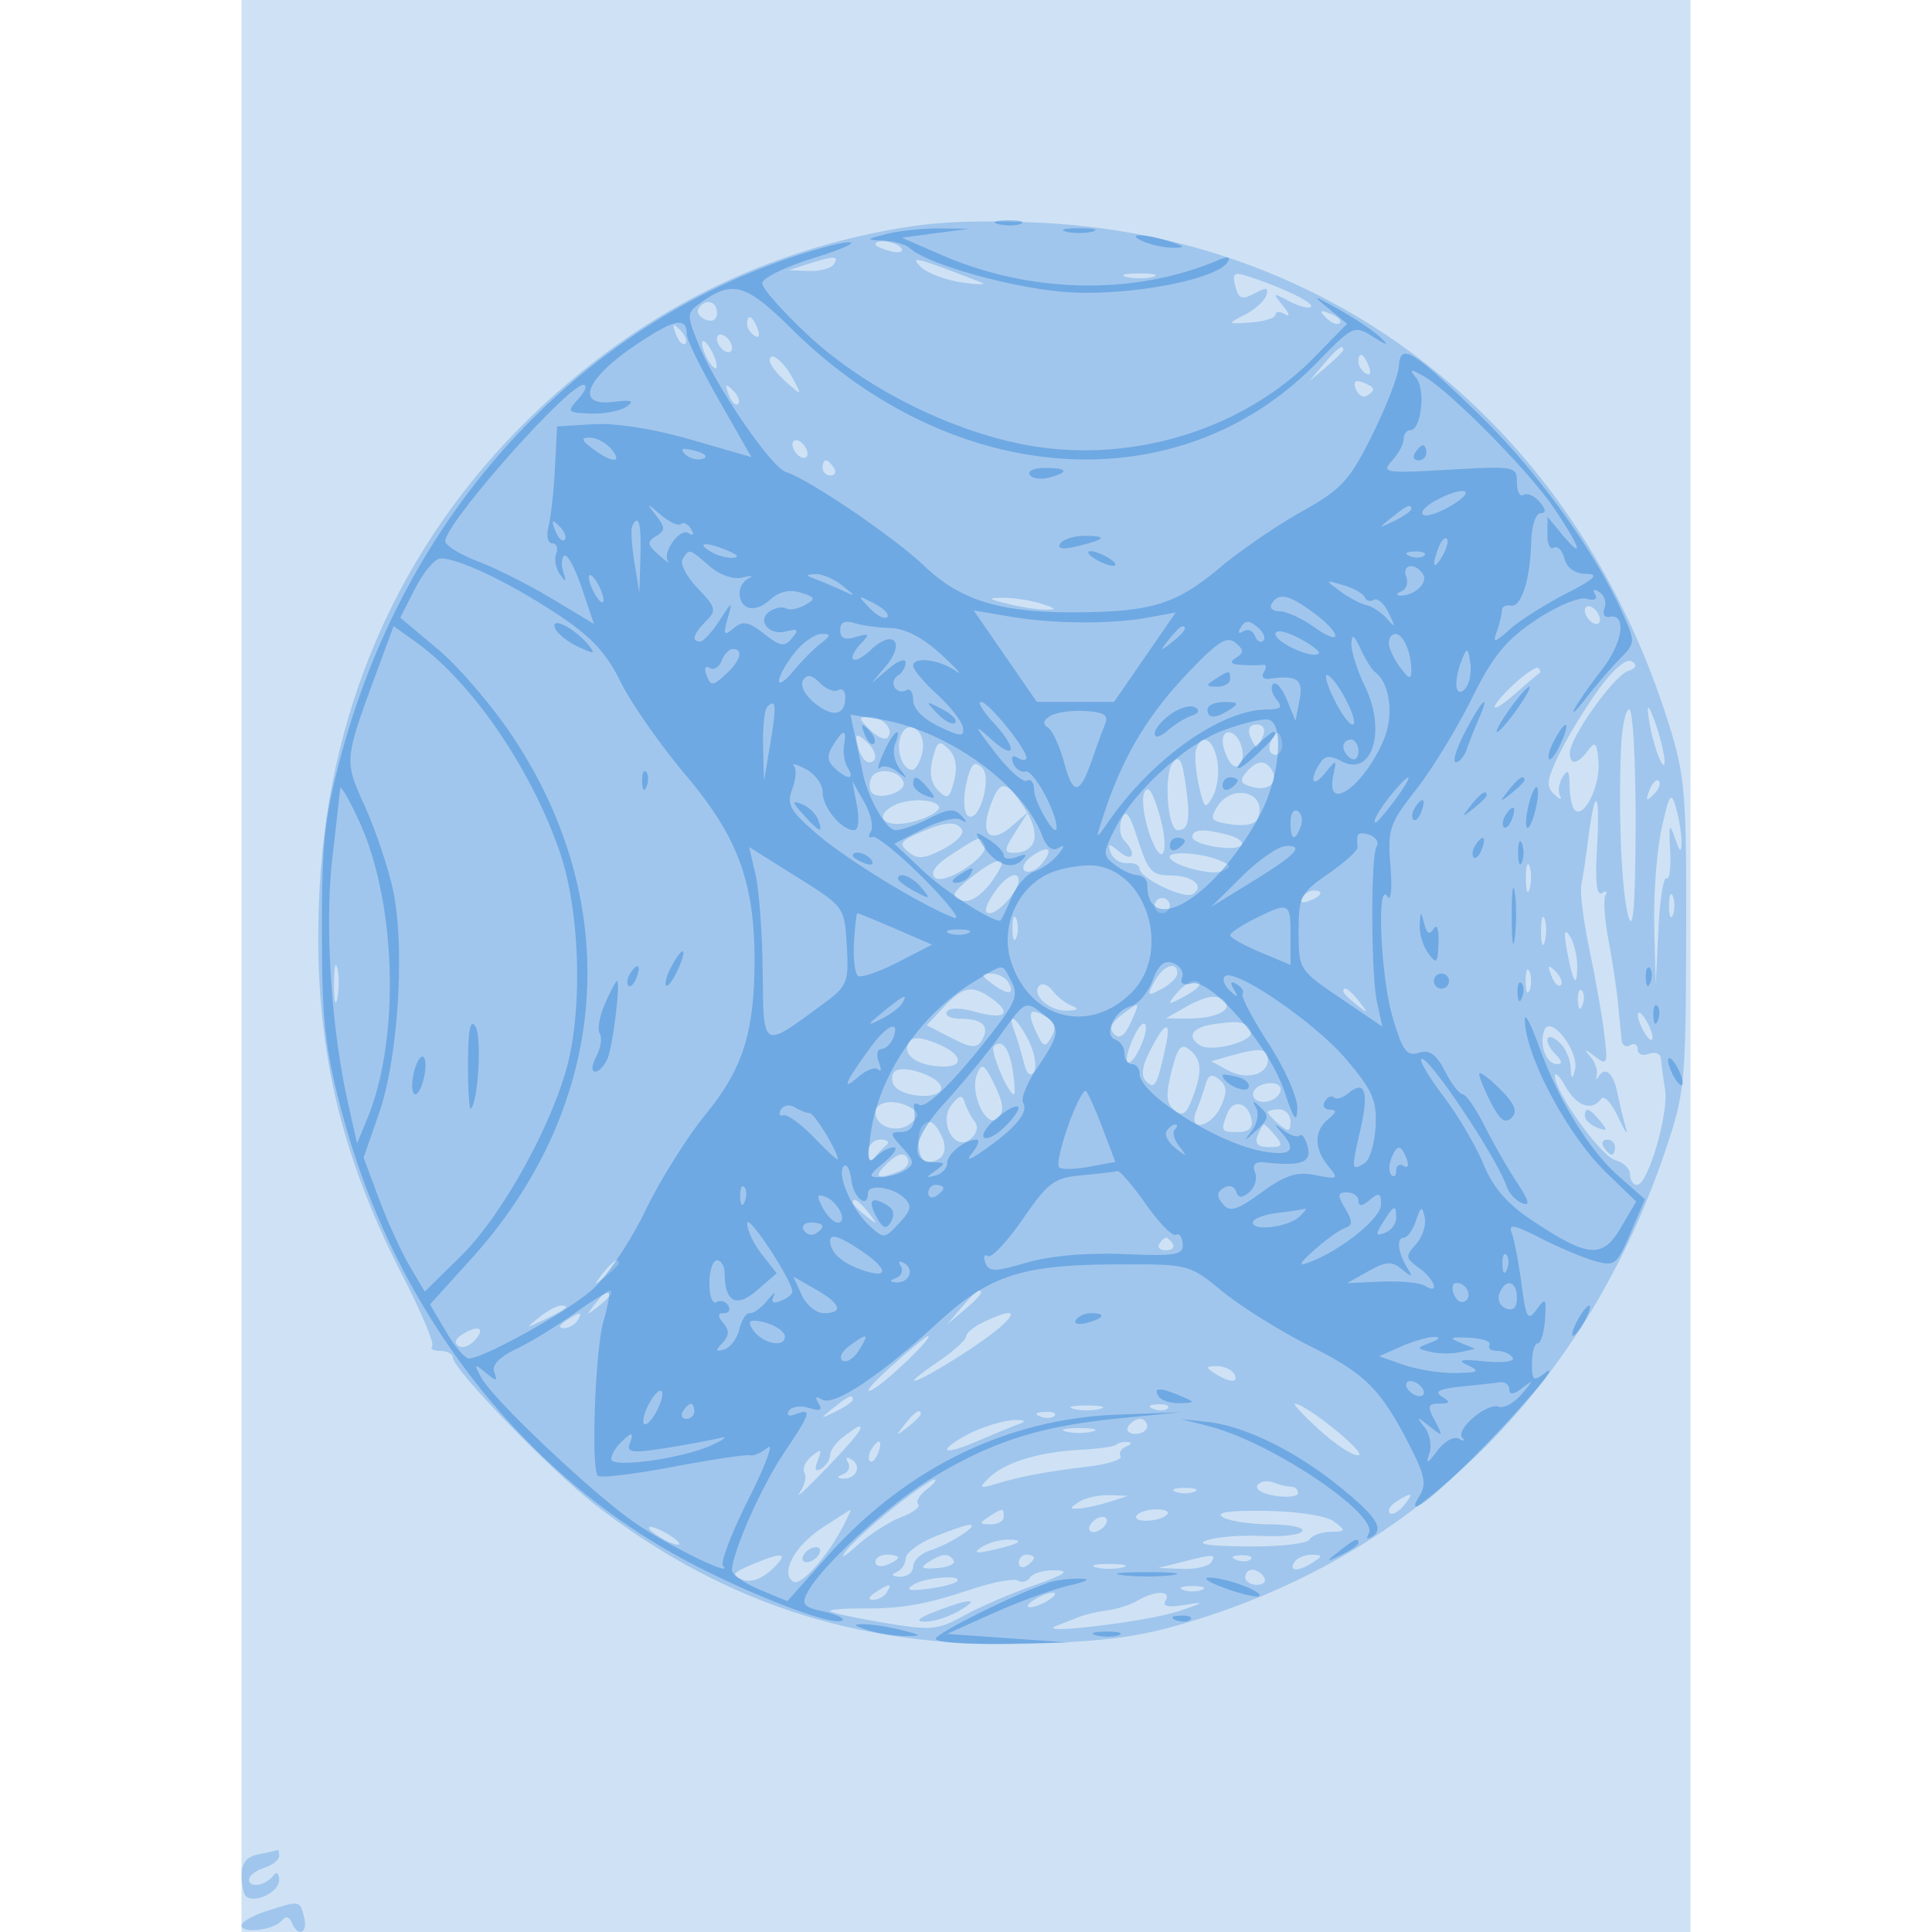
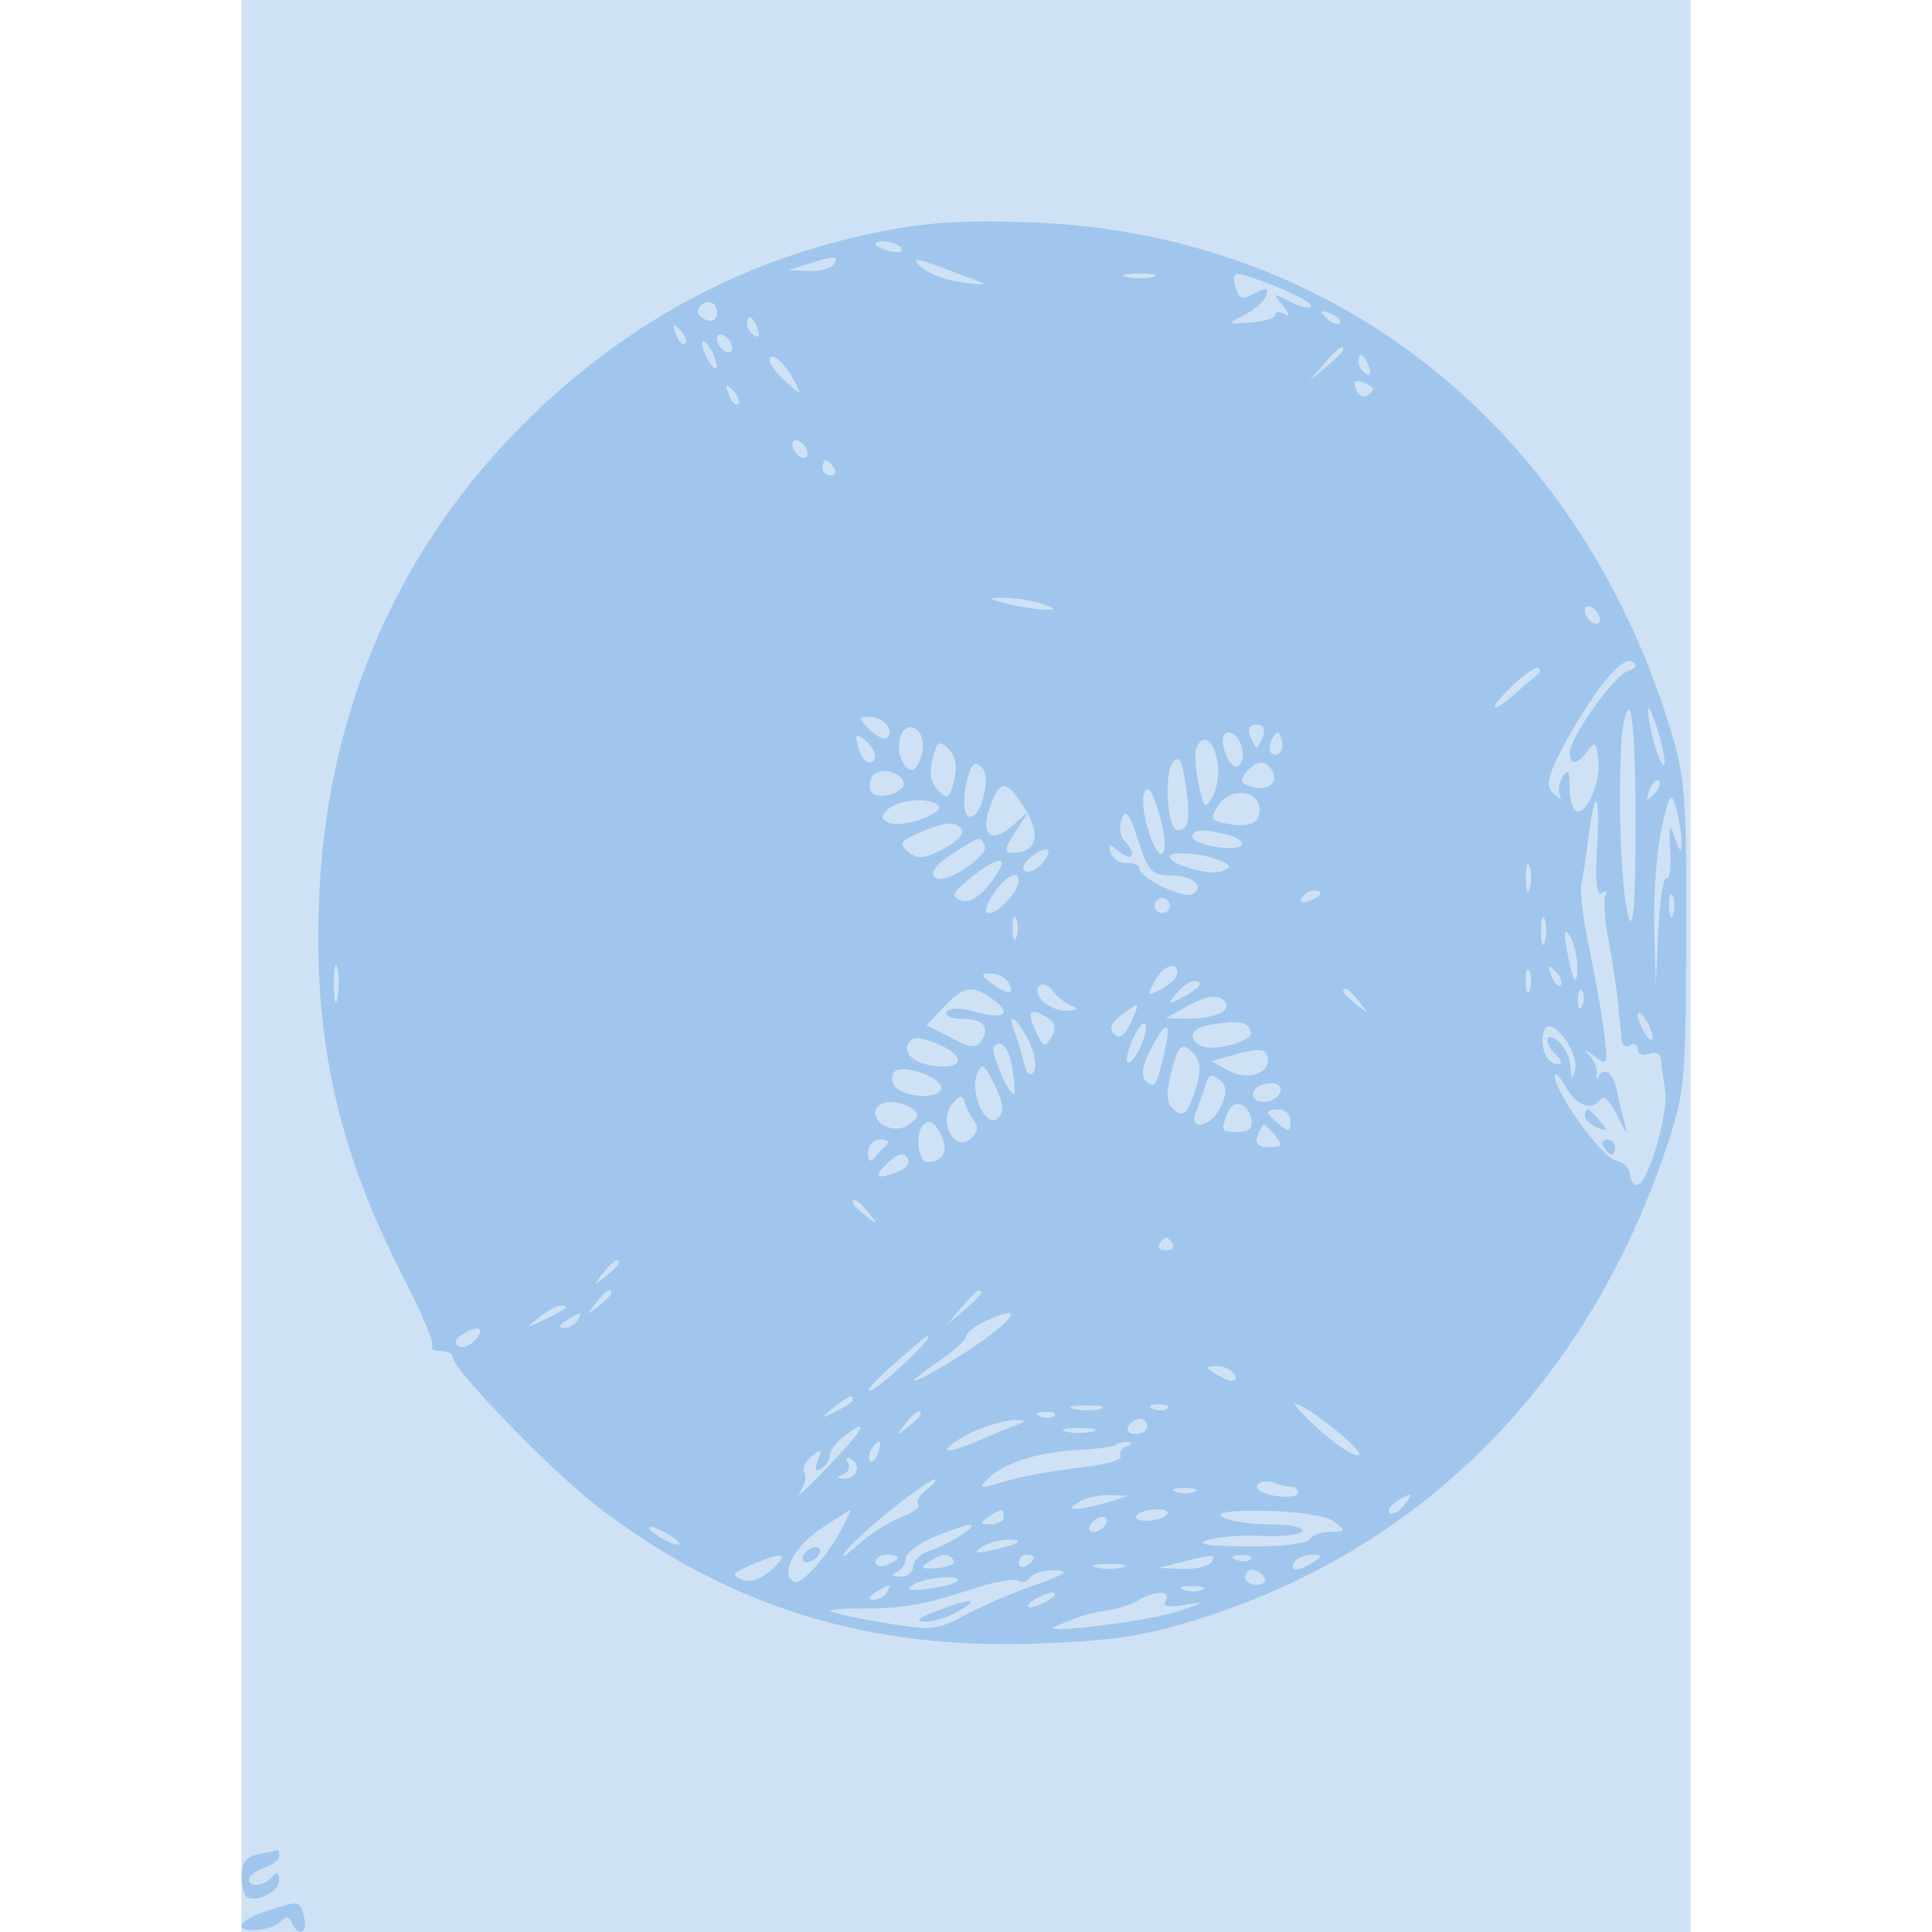
<svg xmlns="http://www.w3.org/2000/svg" width="256" height="256">
  <path fill="#1976D2" fill-opacity=".208" fill-rule="evenodd" d="M32 128v128h192V0H32v128" />
  <path fill="#1976D2" fill-opacity=".252" fill-rule="evenodd" d="M115.5 30.935c-16.479 3.484-30.74 10.919-43.418 22.634-18.143 16.766-28.408 38.897-29.737 64.11-1.014 19.233 2.234 34.358 11.055 51.475 2.452 4.759 4.191 8.922 3.863 9.25-.328.328.154.596 1.07.596.917 0 1.667.395 1.667.878 0 1.55 13.084 15.069 18.958 19.589 17.537 13.495 36.176 19.257 59.176 18.294 10.186-.426 14.04-1.063 21.866-3.61 28.916-9.415 50.327-31.176 60.659-61.651 2.591-7.641 2.715-8.919 2.772-28.5.054-18.787-.137-21.127-2.281-28-12.402-39.743-44.706-65.138-84.65-66.545-9.25-.326-14.063.013-21 1.48m.5 1.448c0 .211.901.619 2.001.907 1.101.288 1.75.115 1.441-.383-.538-.871-3.442-1.313-3.442-.524M107 35l-2.5.801 2.691.099c1.48.055 2.969-.35 3.309-.9.703-1.137.049-1.137-3.5 0m15 .356c.825.824 3.3 1.757 5.5 2.073 2.2.316 3.325.312 2.5-.008-8.64-3.355-9.519-3.582-8-2.065m27.25 1.333c.963.252 2.537.252 3.5 0 .963-.251.175-.457-1.75-.457s-2.713.206-1.75.457m14.443 1.246c.438 1.676.867 1.835 2.533.944 1.571-.841 1.909-.781 1.561.274-.245.741-1.534 1.898-2.866 2.571-2.369 1.197-2.351 1.219.827 1 1.786-.123 3.249-.588 3.25-1.033.001-.445.565-.471 1.252-.058.72.433.615-.035-.25-1.105-1.414-1.749-1.366-1.784.836-.611 1.284.685 2.57 1.01 2.858.723.496-.497-3.952-2.635-8.448-4.062-1.725-.547-1.99-.316-1.553 1.357m-71.128 2.96c-.305.493.119 1.153.941 1.469.907.348 1.494-.003 1.494-.895 0-1.618-1.563-1.986-2.435-.574m83.168 1.229c.679.684 1.486.991 1.793.683.308-.308-.247-.867-1.233-1.243-1.425-.542-1.54-.428-.56.56M99 42.941c0 .518.445 1.216.989 1.552.566.35.734-.051.393-.941C99.717 41.82 99 41.503 99 42.941m-9.436 1.352c.376.986.935 1.541 1.243 1.233.308-.307.001-1.114-.683-1.793-.988-.98-1.102-.865-.56.56m5.436.589c0 .55.45 1.278 1 1.618.55.34 1 .168 1-.382s-.45-1.278-1-1.618c-.55-.34-1-.168-1 .382m-1.969.618c0 .55.436 1.675.969 2.5.533.825.969 1.05.969.5S94.533 46.825 94 46c-.533-.825-.969-1.05-.969-.5m82.374 2.75L173.5 50.5l2.25-1.905c1.238-1.048 2.25-2.06 2.25-2.25 0-.8-.805-.209-2.595 1.905M102 47.786c0 .497.965 1.761 2.146 2.809 2.13 1.892 2.137 1.89.994-.289-1.275-2.431-3.14-3.928-3.14-2.52m78 .155c0 .518.445 1.216.989 1.552.566.35.734-.051.393-.941-.665-1.732-1.382-2.049-1.382-.611m-.344 3.604c.304.794.956 1.195 1.449.89 1.24-.766 1.126-1.132-.554-1.777-.967-.371-1.265-.076-.895.887m-83.092.748c.376.986.935 1.541 1.243 1.233.308-.307.001-1.114-.683-1.793-.988-.98-1.102-.865-.56.56M105 58.882c0 .55.45 1.278 1 1.618.55.34 1 .168 1-.382s-.45-1.278-1-1.618c-.55-.34-1-.168-1 .382M109 62c0 .55.477 1 1.059 1s.781-.45.441-1-.816-1-1.059-1-.441.45-.441 1m24.5 18c1.65.42 3.9.772 5 .782 1.567.015 1.459-.155-.5-.782-1.375-.44-3.625-.792-5-.782-2.246.017-2.195.096.5.782m76.5.882c0 .55.45 1.278 1 1.618.55.34 1 .168 1-.382s-.45-1.278-1-1.618c-.55-.34-1-.168-1 .382m1.927 10.33c-1.727 2.358-4.082 6.201-5.233 8.538-1.745 3.545-1.869 4.459-.747 5.5.741.688 1.085.779.766.202-.32-.576-.168-1.701.338-2.5.697-1.101.922-.828.934 1.131.008 1.421.312 2.881.675 3.244 1.209 1.209 3.383-3.177 3.142-6.337-.198-2.605-.424-2.859-1.38-1.553-1.377 1.883-2.424 2.019-2.418.313.007-1.998 5.78-10.148 7.655-10.806 1.159-.406 1.339-.827.558-1.31-.69-.427-2.402 1.001-4.29 3.578m-11.225-.636c-3.55 3.291-3.507 4.483.048 1.348 1.512-1.333 2.938-2.536 3.167-2.674.229-.138.207-.459-.048-.715-.256-.255-1.681.663-3.167 2.041M218.61 96c.341 1.925 1.024 4.175 1.519 5 1.064 1.776.041-3.408-1.283-6.5-.577-1.349-.654-.861-.236 1.5m-3.816 3.25c-.361 9.195.088 19.154 1.004 22.25.612 2.069.899-1.734.926-12.25.021-8.388-.358-15.25-.843-15.25-.484 0-.974 2.362-1.087 5.25m-99.532-2.56c.93.93 1.971 1.41 2.314 1.067.985-.984-.526-2.757-2.349-2.757-1.527 0-1.524.132.035 1.69m4.093.827c-.683 1.78.22 4.483 1.497 4.483.503 0 1.126-1.102 1.383-2.45.524-2.741-1.94-4.481-2.88-2.033m46.283-.017c.317.825.705 1.5.862 1.5.157 0 .545-.675.862-1.5.347-.905.005-1.5-.862-1.5s-1.209.595-.862 1.5m-51.943 1.443c.296 1.131.936 2.057 1.422 2.057 1.348 0 1.053-1.614-.538-2.935-1.167-.968-1.325-.81-.884.878m48.32-.693c.009.688.402 1.861.875 2.607 1.111 1.752 2.339-.096 1.506-2.267-.724-1.886-2.403-2.126-2.381-.34m6.568-.384c-.431.697-.513 1.537-.183 1.867.895.895 1.871-.421 1.387-1.871-.338-1.016-.574-1.016-1.204.004m-45.012 2.705c-.457 1.823-.209 3.22.741 4.17 1.238 1.238 1.52 1.063 2.117-1.312.457-1.823.209-3.22-.741-4.17-1.238-1.238-1.52-1.063-2.117 1.312m34.932-1.321c-.239.688-.086 2.825.34 4.75.712 3.214.864 3.336 1.873 1.489.604-1.105.863-3.243.575-4.75-.546-2.852-2.037-3.649-2.788-1.489m-3.114 1.842c-1.219 1.545-.673 8.908.661 8.908 1.46 0 1.712-1.39 1.073-5.908-.49-3.469-.86-4.109-1.734-3m-26.844.991c-.98 2.666-1.046 5.791-.128 6.104 1.468.501 2.992-5.178 1.728-6.442-.773-.773-1.227-.677-1.6.338m36.556.295c-.898 1.082-.71 1.491.877 1.906 2.173.568 3.527-.658 2.522-2.284-.855-1.383-2.047-1.25-3.399.378m-49.567.567c-.359.58-.4 1.463-.092 1.961.785 1.271 4.722.087 4.266-1.283-.506-1.522-3.366-1.986-4.174-.678m103.03 1.762c-.542 1.425-.428 1.54.56.56.684-.679.991-1.486.683-1.793-.308-.308-.867.247-1.243 1.233m-87.406 2.271c-1.313 3.766.175 4.918 3.06 2.37l2.092-1.848-1.77 2.75c-1.49 2.315-1.534 2.75-.277 2.75 3.064 0 3.719-2.4 1.579-5.78-2.524-3.987-3.364-4.031-4.684-.242m20.462-1.946c-.366.842-.06 3.284.682 5.426 1.757 5.074 2.829 2.425 1.198-2.958-.84-2.771-1.418-3.529-1.88-2.468m9.678 1.863c-1.051 1.683-.844 1.945 1.852 2.34 1.909.281 3.219-.034 3.531-.847 1.302-3.392-3.385-4.692-5.383-1.493m58.873 2.904c-.644 2.915-1.082 8.765-.972 13l.198 7.701.346-7.282c.19-4.004.672-7.08 1.07-6.834.398.246.618-1.427.49-3.718-.194-3.443-.084-3.732.632-1.666.699 2.019.866 2.115.866.5 0-1.1-.329-3.125-.73-4.5-.637-2.18-.88-1.823-1.9 2.799m-102.049-2.895c-2.646 1.676-.31 2.966 3.341 1.846 1.904-.584 3.227-1.442 2.94-1.906-.677-1.096-4.515-1.059-6.281.06m92.387 3.846c-.337 2.612-.774 5.543-.971 6.512-.196.97.283 4.795 1.066 8.5.783 3.706 1.668 8.727 1.967 11.158.509 4.139.429 4.333-1.264 3.048-1.359-1.032-1.517-1.044-.635-.048.644.728 1.056 1.831.914 2.452-.142.62-.069.79.161.378.87-1.555 2.022-.654 2.558 2 .305 1.512.818 3.65 1.14 4.75.321 1.1-.132.455-1.008-1.433-.876-1.889-1.895-2.999-2.265-2.467-1.178 1.695-3.29.979-4.718-1.6-.761-1.375-1.399-2.026-1.419-1.446-.069 2.075 6.092 10.667 8.01 11.168 1.075.281 1.955 1.134 1.955 1.895 0 .76.414 1.383.92 1.383 1.443 0 4.226-9.489 3.71-12.651-.256-1.567-.503-3.397-.548-4.068-.045-.67-.757-.959-1.582-.643-.825.317-1.5.051-1.5-.59s-.45-.888-1-.548c-.55.34-1.061.029-1.136-.691-.075-.72-.284-2.884-.464-4.809-.181-1.925-.756-5.743-1.279-8.484-.522-2.741-.694-5.398-.381-5.904.313-.507.099-.631-.475-.276-.699.432-.917-1.502-.661-5.845.448-7.571-.207-8.613-1.095-1.741m-61.879-2.229c-.382.998-.231 2.278.337 2.846 1.702 1.702 1.165 2.987-.63 1.505-1.426-1.177-1.588-1.159-1.142.128.286.825 1.259 1.438 2.163 1.361.903-.076 1.642.25 1.642.724 0 1.268 5.892 4.1 7.046 3.387 1.685-1.042-.027-2.472-2.959-2.472-2.447 0-2.981-.58-4.278-4.646-1.141-3.573-1.644-4.227-2.179-2.833m-26.943 1.886c-2.413 1.068-2.6 1.42-1.321 2.481 1.196.993 2.103.921 4.595-.368 1.707-.883 2.838-2.036 2.513-2.563-.757-1.223-2.271-1.106-5.787.45m36.313.48c0 1.094 5.918 2.055 6.533 1.06.244-.396-.563-.99-1.794-1.32-3.177-.851-4.739-.766-4.739.26m-31.812 2.268c-2.176 1.392-2.974 2.459-2.327 3.106 1.191 1.191 7.46-2.933 6.592-4.337-.717-1.161-.377-1.259-4.265 1.231m10.501.331c-.995.727-1.383 1.585-.862 1.907.52.322 1.511-.096 2.202-.928 1.69-2.036.897-2.616-1.34-.979m18.311.039c0 1.053 5.389 2.539 6.922 1.908 1.336-.548 1.272-.774-.422-1.47-2.284-.939-6.5-1.223-6.5-.438m-26.408 2.812c-2.341 1.873-2.603 2.445-1.344 2.928 1.451.557 3.438-.989 5.159-4.015 1.114-1.959-.63-1.461-3.815 1.087m73.603.163c.02 1.65.244 2.204.498 1.231.254-.973.237-2.323-.037-3-.274-.677-.481.119-.461 1.769m-70.603 2c-1.066 1.628-1.232 2.5-.475 2.5 1.181 0 3.793-2.882 3.851-4.25.068-1.606-1.817-.629-3.376 1.75m40.915.489c-.35.566.051.734.941.393 1.732-.665 2.049-1.382.611-1.382-.518 0-1.216.445-1.552.989M221.158 120c0 1.375.227 1.938.504 1.25.278-.687.278-1.812 0-2.5-.277-.687-.504-.125-.504 1.25M153 120c0 .55.45 1 1 1s1-.45 1-1-.45-1-1-1-1 .45-1 1m-18.842 3c0 1.375.227 1.938.504 1.25.278-.687.278-1.812 0-2.5-.277-.687-.504-.125-.504 1.25m70.037.5c.02 1.65.244 2.204.498 1.231.254-.973.237-2.323-.037-3-.274-.677-.481.119-.461 1.769m3.45 2.5c.791 4.313 1.36 5.126 1.34 1.917-.009-1.33-.458-3.092-.999-3.917-.692-1.055-.793-.462-.341 2m-163.393 4.5c.011 2.2.216 2.982.455 1.738.239-1.244.23-3.044-.02-4s-.446.062-.435 2.262m108.707-.424c-1.016 1.899-.934 1.981.965.965 1.142-.611 2.076-1.546 2.076-2.076 0-1.717-1.898-1.023-3.041 1.111m49.199-.076c0 1.375.227 1.938.504 1.25.278-.687.278-1.812 0-2.5-.277-.687-.504-.125-.504 1.25m3.406-.707c.376.986.935 1.541 1.243 1.233.308-.307.001-1.114-.683-1.793-.988-.98-1.102-.865-.56.56m-74.007 1.125c2.095 1.532 3.044 1.364 1.984-.351-.362-.587-1.393-1.067-2.291-1.067-1.365 0-1.315.232.307 1.418m6.174.184c-1.149 1.15 1.325 3.405 3.641 3.319 1.491-.055 1.679-.253.628-.662-.825-.321-1.962-1.211-2.527-1.977-.566-.767-1.349-1.073-1.742-.68m18.141 1.062c-1.244 1.508-1.162 1.552.878.465 2.327-1.24 2.9-2.129 1.372-2.129-.482 0-1.495.749-2.25 1.664m-30.799 1.758-2.275 2.422 3.234 1.672c2.593 1.341 3.392 1.416 4.035.376 1.149-1.86.191-2.892-2.685-2.892-1.375 0-2.242-.417-1.928-.926.349-.564 1.815-.571 3.743-.017 3.844 1.102 5.006.295 2.36-1.639-2.693-1.969-3.86-1.789-6.484 1.004M178 131.378c0 .207.787.995 1.75 1.75 1.586 1.243 1.621 1.208.378-.378-1.307-1.666-2.128-2.195-2.128-1.372m31.079 1.205c.048 1.165.285 1.402.604.605.289-.722.253-1.585-.079-1.917-.332-.332-.568.258-.525 1.312M157 133.5l-2.5 1.429 2.668.036c3.465.046 5.967-.937 5.267-2.07-.775-1.255-2.521-1.061-5.435.605m-8.446 1.036c-1.327 1.003-1.621 1.797-.923 2.495.698.698 1.39.219 2.175-1.504 1.333-2.927 1.32-2.937-1.252-.991m-11.35 2.013c1.015 2.227 1.28 2.338 2.095.881.647-1.156.514-1.934-.433-2.534-2.355-1.492-2.864-.986-1.662 1.653m79.827-2.049c0 .55.436 1.675.969 2.5.533.825.969 1.05.969.5s-.436-1.675-.969-2.5c-.533-.825-.969-1.05-.969-.5m-82.634 2.093c.336.876.894 2.719 1.24 4.095.407 1.624.887 2.082 1.368 1.305.407-.659.089-2.502-.706-4.095-1.522-3.051-2.947-4.029-1.902-1.305m15.778.923c-.688 1.508-1.044 2.948-.793 3.199.678.679 2.804-3.656 2.395-4.884-.194-.582-.915.176-1.602 1.685m10.575-1.792c-2.804.417-3.568 1.652-1.726 2.791 1.546.955 7.135-.537 6.716-1.794-.444-1.334-1.415-1.528-4.99-.997m43.888.777c-.728 1.898.236 4.499 1.669 4.499.731 0 .696-.397-.107-1.2-1.735-1.735-1.478-3.276.3-1.8.825.685 1.552 2.202 1.616 3.372.092 1.689.21 1.767.573.379.62-2.372-3.237-7.371-4.051-5.25m-52.197 2.614c-1.128 2.18-1.295 3.431-.559 4.167 1.123 1.123 1.437.565 2.554-4.532.795-3.63-.005-3.484-1.995.365m-32.005-1.011c-.935 1.512.79 2.939 3.85 3.186 3.595.29 3.495-1.529-.167-3.023-2.116-.863-3.22-.912-3.683-.163m11.243.55c-.532.532 1.917 6.346 2.673 6.346.166 0 .103-1.356-.14-3.012-.452-3.077-1.461-4.406-2.533-3.334m23.561 3.3c-.791 3.115-.713 4.239.357 5.126 1.083.899 1.583.577 2.386-1.536 1.364-3.587 1.281-5.08-.357-6.439-1.109-.921-1.569-.372-2.386 2.849m7.76-2.043-2.5.712 2.178 1.185c2.51 1.366 5.322.619 5.322-1.415 0-1.498-1.07-1.601-5-.482m-44.591 2.236c-.349.565-.237 1.425.249 1.911 1.365 1.365 5.573 1.578 6.027.306.542-1.518-5.409-3.62-6.276-2.217m11.062.167c-1.031 2.547 1.247 7.368 2.764 5.851.853-.853.741-1.961-.445-4.402-1.358-2.795-1.691-3.003-2.319-1.449m30.265 1.415c-.28.974-.833 2.558-1.23 3.521-1.148 2.79 1.994 2.143 3.277-.674.85-1.864.799-2.678-.217-3.521-1.001-.831-1.445-.667-1.83.674m7.514-.011c-1.718.616-1.578 2.282.191 2.282 1.656 0 2.967-1.649 1.825-2.296-.421-.239-1.328-.232-2.016.014m-41.106 2.608c-1.859 2.24.323 6.361 2.438 4.606.884-.734 1.102-1.63.565-2.315-.483-.614-1.068-1.729-1.299-2.477-.34-1.097-.668-1.061-1.704.186M116 147.393c0 1.949 2.968 2.878 4.674 1.463 1.148-.953 1.172-1.337.123-2.002-2.047-1.299-4.797-.99-4.797.539m46.623.147c-.901 2.348-.835 2.46 1.45 2.46 1.398 0 1.968-.543 1.75-1.667-.442-2.283-2.438-2.778-3.2-.793m5.377-.162c0 .207.675.937 1.5 1.622 1.229 1.02 1.5.951 1.5-.378 0-.892-.675-1.622-1.5-1.622s-1.5.17-1.5.378m42 .515c0 .491.739 1.176 1.641 1.523 1.373.527 1.435.38.378-.893-1.44-1.735-2.019-1.916-2.019-.63m-87.675 1.182c-1.089 1.089-.665 4.939.542 4.91 2.177-.053 2.905-1.608 1.758-3.751-.873-1.631-1.508-1.951-2.3-1.159m44.313 1.425c-.398 1.039.068 1.5 1.516 1.5 1.745 0 1.885-.248.846-1.5-.685-.825-1.367-1.5-1.515-1.5-.149 0-.53.675-.847 1.5m-51.623 2.25c.009.999.336 1.321.762.75.41-.55 1.154-1.338 1.651-1.75.498-.412.155-.75-.761-.75-.927 0-1.66.777-1.652 1.75M212.5 152c.34.55.816 1 1.059 1s.441-.45.441-1-.477-1-1.059-1-.781.45-.441 1m-94.925 2.146c-1.967 1.894-1.413 2.244 1.638 1.033.947-.375 1.394-1.174 1-1.783-.483-.749-1.333-.507-2.638.75M113 159.378c0 .207.787.995 1.75 1.75 1.586 1.243 1.621 1.208.378-.378-1.307-1.666-2.128-2.195-2.128-1.372m40.603 5.455c-.283.459.12.834.897.834s1.18-.375.897-.834c-.283-.458-.687-.833-.897-.833-.21 0-.614.375-.897.833m-73.731 3.917c-1.243 1.586-1.208 1.621.378.378.963-.755 1.75-1.543 1.75-1.75 0-.823-.821-.294-2.128 1.372m-1 4c-1.243 1.586-1.208 1.621.378.378.963-.755 1.75-1.543 1.75-1.75 0-.823-.821-.294-2.128 1.372m48.533.5-1.905 2.25 2.25-1.905c2.114-1.79 2.705-2.595 1.905-2.595-.19 0-1.202 1.012-2.25 2.25m-55.964 1.305c-1.83 1.467-1.798 1.487.559.365 3.061-1.458 3.628-1.92 2.358-1.92-.537 0-1.849.7-2.917 1.555M75 175c-.901.582-1.025.975-.309.985.655.008 1.469-.435 1.809-.985.767-1.242.421-1.242-1.5 0m55.25.22c-1.238.597-2.25 1.451-2.25 1.897 0 .446-1.679 1.952-3.732 3.347-5.599 3.805-3.114 3.053 3.146-.952 7.137-4.565 8.883-7.208 2.836-4.292m-69.107 1.67c-.824.523-.967 1.101-.363 1.474.546.338 1.549-.056 2.229-.875 1.35-1.626.291-1.965-1.866-.599M118 181.137c-2.475 2.228-3.6 3.597-2.5 3.043 1.853-.934 8.417-7.233 7.437-7.137-.24.023-2.462 1.865-4.937 4.094m43 .863c1.958 1.266 3.282 1.266 2.5 0-.34-.55-1.379-.993-2.309-.985-1.457.014-1.484.15-.191.985m-50.559 4.555c-1.864 1.494-1.852 1.512.309.465 1.237-.6 2.25-1.3 2.25-1.555 0-.765-.519-.544-2.559 1.09m31.809.134c.963.252 2.537.252 3.5 0 .963-.251.175-.457-1.75-.457s-2.713.206-1.75.457m10.563-.006c.721.289 1.584.253 1.916-.079.332-.332-.258-.568-1.312-.525-1.165.048-1.402.285-.604.604m22.157 2.909c2.187 1.976 4.473 3.427 5.08 3.225.995-.332-7.059-6.817-8.466-6.817-.325 0 1.2 1.617 3.386 3.592m-55.098-.842c-1.243 1.586-1.208 1.621.378.378.963-.755 1.75-1.543 1.75-1.75 0-.823-.821-.294-2.128 1.372m17.941-1.067c.721.289 1.584.253 1.916-.079.332-.332-.258-.568-1.312-.525-1.165.048-1.402.285-.604.604m-8.486 1.87c-1.746.765-3.448 1.834-3.784 2.377-.335.543 1.318.158 3.674-.854 2.355-1.013 4.958-2.084 5.783-2.38 1.034-.371.879-.537-.5-.535-1.1.001-3.428.628-5.173 1.392M149.5 189c-.34.55.084 1 .941 1s1.559-.45 1.559-1-.423-1-.941-1-1.219.45-1.559 1m-37.75 1.392c-.963.731-1.75 1.815-1.75 2.409 0 .595-.526 1.406-1.17 1.804-.805.498-.954.16-.477-1.082.584-1.521.455-1.608-.819-.551-.832.69-1.253 1.673-.937 2.185.316.512.026 1.698-.645 2.637-.67.938.866-.46 3.414-3.107 4.073-4.23 5.265-5.767 4.384-5.655-.138.017-1.037.629-2 1.36m29.5-.703c.963.252 2.537.252 3.5 0 .963-.251.175-.457-1.75-.457s-2.713.206-1.75.457m-25.791 2.378c-.363.586-.445 1.281-.183 1.543s.743-.218 1.069-1.067c.676-1.762.1-2.072-.886-.476m32.428-.621c-.246.246-2.458.551-4.917.677-5.368.277-9.929 1.702-11.97 3.74-1.333 1.332-1.221 1.415 1 .747 3.343-1.005 6.55-1.606 12.231-2.291 2.603-.313 4.512-.925 4.244-1.359-.268-.434.078-1.017.769-1.296.694-.28.772-.541.173-.585-.596-.043-1.285.122-1.53.367m-35.535 2.314c.363.588.095 1.297-.596 1.576-.899.362-.917.529-.065.585 1.721.114 2.548-1.656 1.171-2.506-.698-.432-.904-.292-.51.345m5.988 6.074c-2.662 2.109-5.498 4.696-6.302 5.75-.804 1.054-.129.707 1.5-.77 1.629-1.478 4.262-3.178 5.851-3.778 1.588-.601 2.608-1.372 2.265-1.715-.342-.343.158-1.216 1.112-1.94.953-.725 1.437-1.332 1.074-1.349-.363-.018-2.838 1.693-5.5 3.802m48.271-3.014c-.325.526.755 1.153 2.399 1.395 1.645.241 2.99.067 2.99-.388s-.413-.827-.918-.827c-.505 0-1.585-.256-2.399-.568-.814-.313-1.747-.138-2.072.388m-10.861.842c.688.278 1.813.278 2.5 0 .688-.277.125-.504-1.25-.504s-1.937.227-1.25.504M143 199c-1.333.862-1.333.96 0 .885.825-.046 2.625-.445 4-.885l2.5-.801-2.5-.084c-1.375-.046-3.175.352-4 .885m42.029-.039c-.809.512-1.211 1.191-.893 1.509.319.318 1.148-.108 1.844-.946 1.443-1.738 1.166-1.902-.951-.563m-76.144 3.527c-3.616 2.371-5.532 5.994-3.751 7.095.975.602 4.454-3.272 6.557-7.301.655-1.255 1.105-2.256 1-2.223-.105.032-1.818 1.125-3.806 2.429M131 201c-1.282.828-1.246.972.25.985.963.008 1.75-.435 1.75-.985 0-1.22-.113-1.22-2 0m19.605-.171c-.607.983 3.045.855 4.041-.142.378-.378-.261-.687-1.42-.687-1.16 0-2.339.373-2.621.829m11.403.197c.821.519 3.656.95 6.301.959 2.645.008 4.562.415 4.259.904-.302.489-2.662.776-5.245.637-2.583-.14-5.849.097-7.259.524-1.768.536-.175.805 5.127.864 4.23.047 7.969-.364 8.309-.914.34-.55 1.604-1.014 2.809-1.032 2.016-.029 2.054-.136.469-1.339-1.01-.767-4.727-1.357-8.992-1.427-4.903-.081-6.785.188-5.778.824M144.5 202c-.34.55-.168 1 .382 1s1.278-.45 1.618-1c.34-.55.168-1-.382-1s-1.278.45-1.618 1m-58.5.43c0 .275.9.981 2 1.57 1.1.589 2 .845 2 .57s-.9-.981-2-1.57c-1.1-.589-2-.845-2-.57m37.75 1.228c-2.062.856-3.75 2.145-3.75 2.866 0 .72-.562 1.536-1.25 1.814-.747.301-.545.536.5.583.963.043 1.75-.566 1.75-1.354 0-.788 1.013-1.748 2.25-2.134 2.584-.807 6.68-3.459 5.223-3.381-.535.028-2.66.751-4.723 1.606m6.25 1.388c-1.095.741-.691.834 1.5.344 3.677-.823 4.475-1.395 1.917-1.375-1.054.009-2.592.472-3.417 1.031m-23.5.954c-.34.55-.168 1 .382 1s1.278-.45 1.618-1c.34-.55.168-1-.382-1s-1.278.45-1.618 1m-6.966 1.355c-2.494 1.064-2.685 1.373-1.197 1.944 1.122.431 2.552-.049 3.905-1.31 2.432-2.265 1.583-2.464-2.708-.634m16.466-.386c0 .532.675.709 1.5.393.825-.317 1.5-.753 1.5-.969 0-.216-.675-.393-1.5-.393s-1.5.436-1.5.969m7 .036c-1.155.751-.883.929 1.178.773 1.473-.111 2.459-.557 2.191-.99-.638-1.032-1.535-.974-3.369.217m12 .054c0 .582.45.781 1 .441s1-.816 1-1.059-.45-.441-1-.441-1 .477-1 1.059m21.5-.059-3 .763 3.191.119c1.755.065 3.469-.332 3.809-.882.684-1.107.349-1.107-4 0m7.313-.317c.721.289 1.584.253 1.916-.079.332-.332-.258-.568-1.312-.525-1.165.048-1.402.285-.604.604m7.687.317c-.782 1.266.542 1.266 2.5 0 1.293-.835 1.266-.971-.191-.985-.93-.008-1.969.435-2.309.985m-26.25.689c.963.252 2.537.252 3.5 0 .963-.251.175-.457-1.75-.457s-2.713.206-1.75.457m-8.76 1.327c-.346.559-1.057.751-1.582.427-.524-.324-3.208.16-5.965 1.076-6.353 2.11-9.386 2.649-14.693 2.611-2.338-.017-4.25.131-4.25.329s3.134.889 6.964 1.535c6.436 1.085 7.251 1.016 10.75-.917 2.082-1.15 6.261-2.955 9.286-4.011 4.171-1.456 4.85-1.938 2.809-1.993-1.48-.04-2.974.384-3.319.943M165 209c0 .55.702 1 1.559 1s1.281-.45.941-1c-.34-.55-1.041-1-1.559-1s-.941.45-.941 1m-44 .991c-1.076.688-.551.842 1.857.544 1.847-.229 3.61-.668 3.917-.976.964-.963-4.197-.578-5.774.432M116 211c-.901.582-1.025.975-.309.985.655.008 1.469-.435 1.809-.985.767-1.242.421-1.242-1.5 0m40.75-.338c.688.278 1.813.278 2.5 0 .688-.277.125-.504-1.25-.504s-1.937.227-1.25.504M137 212c-.825.533-1.05.969-.5.969s1.675-.436 2.5-.969c.825-.533 1.05-.969.5-.969s-1.675.436-2.5.969m13.729.092c-.974.567-2.774 1.151-4 1.297-1.226.146-2.904.533-3.729.859-.825.327-2.175.857-3 1.179-3.226 1.26 11.882-.53 16.06-1.902 3.489-1.147 3.717-1.336 1.065-.885-2.331.396-3.163.231-2.691-.533.854-1.381-1.343-1.39-3.705-.015M124 213.5c-2.292.883-2.81 1.362-1.5 1.388 1.1.023 3.125-.602 4.5-1.388 3.117-1.782 1.627-1.782-3 0m-89.75 32.206c-1.543.297-2.25 1.144-2.25 2.697 0 1.245.251 2.515.558 2.822 1.094 1.094 4.442-.487 4.427-2.092-.009-.938-.328-1.207-.75-.633-.985 1.341-3.235 1.735-3.235.567 0-.513.9-1.218 2-1.567s2-1.054 2-1.567c0-.513-.112-.872-.25-.797-.138.075-1.263.331-2.5.57m1 7.541c-1.788.573-3.25 1.422-3.25 1.886 0 1.134 4.287.625 5.326-.633.535-.648 1.005-.56 1.333.25.831 2.046 2.198 1.417 1.631-.75-.581-2.222-.499-2.21-5.04-.753" />
-   <path fill="#1976D2" fill-opacity=".365" fill-rule="evenodd" d="M132.269 29.693c.973.254 2.323.237 3-.037.677-.274-.119-.481-1.769-.461-1.65.02-2.204.244-1.231.498M117.5 31c-2.843.723-2.866.77-.45.882 1.403.065 2.977.512 3.5.995 2.303 2.125 13.411 5.26 20.603 5.814 8.056.622 20.051-1.594 21.523-3.975.43-.697.001-.78-1.262-.245-11.097 4.699-24.797 4.454-36.572-.654L119.5 31.5l4.5-.6 4.5-.6-4-.031c-2.2-.018-5.35.311-7 .731m23.75-.311c.963.252 2.537.252 3.5 0 .963-.251.175-.457-1.75-.457s-2.713.206-1.75.457M151.5 32c1.1.473 2.9.846 4 .83 1.608-.024 1.51-.186-.5-.83-3.419-1.095-6.048-1.095-3.5 0m-47.987 2.56C75.291 44.599 53.766 68.669 45.326 99.63c-2.33 8.546-2.689 11.748-2.673 23.87.016 11.967.406 15.452 2.688 24C52.38 173.876 69.429 195.753 92 207.373c8.722 4.49 18.735 8.225 19.636 7.324.279-.279-.872-.81-2.558-1.18-2.633-.578-2.922-.94-2.051-2.568 1.901-3.552 10.833-11.719 16.66-15.234 7.8-4.705 14.139-6.723 24.313-7.742l8.5-.85-8.5.326c-14.625.562-27.983 7.098-38.396 18.788l-5.279 5.926-3.662-1.531c-2.015-.841-3.663-1.998-3.663-2.57 0-2.293 3.924-11.16 6.871-15.527 3.545-5.251 3.773-5.996 1.577-5.153-.923.354-1.294.178-.916-.434.35-.566 1.555-.738 2.677-.382 1.489.473 1.83.307 1.262-.613-.52-.842-.376-1.012.432-.513 1.541.953 7.562-3.013 15.112-9.953 7.096-6.525 11.235-7.895 24.009-7.948 9.503-.039 9.533-.031 14 3.619 2.462 2.012 7.711 5.279 11.665 7.26 7.344 3.68 9.345 5.715 13.3 13.526 1.857 3.669 2.038 4.782 1.038 6.384-3.114 4.986 8.325-5.595 15.997-14.798 1.362-1.633 1.689-2.365.726-1.627-1.563 1.198-1.75 1.062-1.75-1.281 0-1.442.338-2.623.75-2.624.412-.001.85-1.42.972-3.152.199-2.838.09-2.971-1.101-1.343-1.177 1.61-1.397 1.24-2.008-3.359-.377-2.843-.958-5.88-1.292-6.749-.488-1.272.247-1.146 3.758.645 2.4 1.225 5.641 2.593 7.201 3.04 2.667.765 2.952.545 4.762-3.678l1.925-4.492-3.413-2.996c-3.99-3.504-8.049-10.104-10.641-17.302-1.013-2.812-1.85-4.437-1.862-3.612-.065 4.644 5.603 15.362 10.767 20.358l3.987 3.858-2.044 3.465c-2.432 4.122-4.273 3.981-11.637-.892-3.399-2.249-5.266-4.399-6.581-7.581-1.011-2.442-3.377-6.457-5.258-8.922-1.882-2.466-3.209-4.695-2.95-4.955.756-.756 9.992 13.027 11.291 16.85.314.924 1.248 1.941 2.076 2.258 1.093.42.915-.315-.651-2.681-1.186-1.792-3.122-5.17-4.303-7.508-1.18-2.337-2.495-4.25-2.922-4.25-.426 0-1.485-1.373-2.352-3.051-1.178-2.278-2.058-2.898-3.472-2.45-1.585.504-2.148-.253-3.448-4.63-1.61-5.419-2.177-18.399-.703-16.076.46.726.634-1.03.396-4-.394-4.909-.149-5.646 3.387-10.158 2.097-2.675 5.403-8.075 7.347-12 2.823-5.697 4.533-7.803 8.484-10.448 2.773-1.856 5.738-3.106 6.743-2.843 1.096.287 1.539.056 1.139-.592-.399-.645-.177-.765.567-.305.672.415.983 1.379.69 2.142-.293.763-.012 1.28.623 1.149 2.371-.489 1.825 3.411-.984 7.023-1.599 2.056-3.241 4.414-3.649 5.239-.408.825.299.15 1.571-1.5s3.274-3.977 4.449-5.171c2.111-2.145 2.115-2.218.311-6.247-3.579-7.996-11.286-18.693-18.606-25.828-9.145-8.913-10.768-9.913-10.957-6.754-.076 1.266-1.666 5.373-3.533 9.126-3.021 6.075-4.05 7.192-9.362 10.169-3.282 1.839-8.113 5.146-10.735 7.349-5.794 4.867-9.001 5.892-18.742 5.988-10.281.102-15.662-1.505-20.49-6.117-4.025-3.846-15.281-11.493-18.35-12.467-1.979-.629-9.369-11.45-11.628-17.028-1.514-3.739-1.503-4.061.183-5.294 4.349-3.181 6.059-2.703 12.266 3.427 21.414 21.15 51.304 23.063 69.477 4.445 4.867-4.986 4.989-5.042 7.5-3.459 1.886 1.189 2.161 1.225 1.052.139-.825-.808-3.3-2.483-5.5-3.723-3.557-2.003-3.723-2.026-1.5-.205l2.5 2.048-4.372 4.464c-9.217 9.408-23.753 13.984-37.314 11.744-10.172-1.68-21.923-7.456-29.564-14.533-3.437-3.184-6.25-6.348-6.25-7.032 0-.684 3.037-2.181 6.75-3.326 3.713-1.146 5.85-2.096 4.75-2.112-1.1-.016-5.144 1.09-8.987 2.457M84.059 45.835c-6.51 4.412-7.867 8.038-2.776 7.416 2.435-.297 2.854-.142 1.722.638-.822.568-2.963.976-4.758.909-3.102-.117-3.181-.214-1.6-1.96.915-1.011 1.215-1.838.666-1.838C75.221 51 59 69.342 59 71.709c0 .56 1.959 1.767 4.353 2.682 2.394.914 6.825 3.151 9.848 4.971l5.495 3.309-1.598-4.739c-.879-2.606-1.916-4.543-2.304-4.303-.389.239-.459 1.208-.156 2.153.439 1.37.348 1.432-.451.309-.551-.775-.77-2.013-.487-2.75.282-.738.042-1.341-.536-1.341-.59 0-.8-.985-.481-2.25.313-1.237.696-4.725.851-7.75l.282-5.5 4.842-.292c2.921-.176 8.028.632 12.873 2.037l8.031 2.328-4.281-7.512C92.926 48.929 91 45.002 91 44.333c0-2.442-1.646-2.085-6.941 1.502m103.602 4.251c1.262 1.537.657 6.914-.778 6.914-.485 0-.883.527-.883 1.171s-.695 1.939-1.544 2.877c-1.446 1.599-.976 1.674 7.5 1.19 8.805-.502 9.044-.457 9.044 1.682 0 1.209.399 1.951.887 1.65.487-.301 1.442.122 2.122.941.858 1.034.893 1.489.113 1.489-.617 0-1.167 1.688-1.222 3.75-.135 5.088-1.332 8.803-2.739 8.5-.638-.137-1.161.163-1.161.668s-.297 1.743-.66 2.75c-.579 1.606-.364 1.569 1.75-.306 1.325-1.176 4.66-3.293 7.41-4.704 3.855-1.977 4.463-2.576 2.656-2.611-1.474-.03-2.536-.785-2.863-2.036-.286-1.094-.919-1.742-1.407-1.441-.487.302-.871-.491-.853-1.761l.034-2.309 1.966 2.361c3.034 3.641 2.329 1.53-1.228-3.681-3.402-4.982-13.975-15.631-17.305-17.428-1.673-.903-1.81-.848-.839.334M78.559 59.468c2.539 1.921 4.025 1.94 2.441.032-.685-.825-1.951-1.5-2.814-1.5-1.255 0-1.181.293.373 1.468m12.209.7c.582.582 1.647.86 2.369.62.749-.25.295-.703-1.057-1.057-1.663-.435-2.054-.305-1.312.437M187.5 60c-.34.55-.141 1 .441 1S189 60.55 189 60s-.198-1-.441-1-.719.45-1.059 1m-51.058 2.906c.308.498 1.46.671 2.559.383 2.752-.719 2.504-1.289-.56-1.289-1.407 0-2.307.408-1.999.906m53.673 3.487c-1.312.727-1.987 1.551-1.5 1.83.487.279 2.235-.329 3.885-1.352 3.387-2.1 1.297-2.519-2.385-.478M86.953 68.326c1.226 1.578 1.223 1.947-.017 2.714-1.219.753-1.173 1.122.302 2.436.956.851 1.534 1.258 1.285.904-.812-1.153 1.547-4.455 2.682-3.753.687.425.819.221.349-.539-.415-.672-1.01-.965-1.323-.652-.313.312-1.497-.22-2.633-1.184-1.98-1.681-2.006-1.678-.645.074m97.488.229c-1.864 1.494-1.852 1.512.309.465 1.238-.6 2.25-1.3 2.25-1.555 0-.765-.519-.544-2.559 1.09M73.564 70.293c.376.986.935 1.541 1.243 1.233.308-.307.001-1.114-.683-1.793-.988-.98-1.102-.865-.56.56m10.2-.543c-.194.412-.06 2.55.299 4.75l.653 4 .142-4.75c.132-4.419-.245-5.799-1.094-4m56.711 2.29c-.421.682.333.806 2.191.359 3.832-.92 4.194-1.399 1.06-1.399-1.435 0-2.897.468-3.251 1.04m50.149.499c-.965 2.514-.681 3.163.498 1.136.584-1.004.851-2.036.593-2.293-.257-.258-.749.263-1.091 1.157M94 73c.825.533 2.175.945 3 .914.989-.036.819-.347-.5-.914-2.749-1.181-4.328-1.181-2.5 0m-3.55 1.081c-.368.595.533 2.336 2.001 3.868 2.42 2.525 2.524 2.933 1.11 4.348C91.86 83.998 91.566 85 92.768 85c.423 0 1.572-1.237 2.554-2.75 1.747-2.692 1.77-2.697 1.087-.258-.598 2.138-.484 2.315.805 1.245 1.226-1.017 1.971-.88 4.034.744 2.147 1.688 2.708 1.777 3.699.583.948-1.142.802-1.311-.777-.898-2.327.608-3.989-1.542-2.096-2.712.732-.452 1.686-.602 2.12-.334.435.269 1.542.067 2.461-.447 1.477-.826 1.411-1.017-.564-1.644-1.494-.474-2.852-.15-4.1.979-1.973 1.785-3.991 1.288-3.991-.984 0-.746.563-1.616 1.25-1.931.688-.316.314-.347-.831-.07-1.245.302-3.014-.304-4.403-1.509-2.706-2.347-2.694-2.344-3.566-.933M145 74c.825.533 1.95.969 2.5.969s.325-.436-.5-.969c-.825-.533-1.95-.969-2.5-.969s-.325.436.5.969m41.813-.317c.721.289 1.584.253 1.916-.079.332-.332-.258-.568-1.312-.525-1.165.048-1.402.285-.604.604m-131.774 4.24-2.001 3.923 4.958 4.151c2.727 2.283 7.161 7.444 9.853 11.469 15.047 22.497 12.975 49.022-5.415 69.344l-5.459 6.033 2.111 3.578c1.161 1.969 2.53 3.579 3.041 3.579 1.943 0 12.935-6.116 16.295-9.066 1.93-1.694 5.092-6.373 7.028-10.396 1.935-4.024 5.538-9.795 8.006-12.825 4.958-6.086 6.481-10.819 6.52-20.253.042-10.475-2.185-16.539-9.072-24.7-3.369-3.993-7.271-9.573-8.669-12.399-1.966-3.974-3.926-6.046-8.639-9.139C67.321 77.105 60.787 74 58.398 74c-.746 0-2.258 1.765-3.359 3.923m131.298-1.488c.303.79.013 1.654-.643 1.921-.657.268-.744.515-.194.55 1.816.115 3.769-1.662 3.069-2.794-1.007-1.629-2.878-1.358-2.232.323M78.031 76.5c0 .55.436 1.675.969 2.5.533.825.969 1.05.969.5S79.533 77.825 79 77c-.533-.825-.969-1.05-.969-.5m29.969.214c.825.306 2.4.97 3.5 1.476 1.968.906 1.969.895.059-.635-1.068-.855-2.643-1.519-3.5-1.476-1.347.068-1.355.155-.059.635m69.596 1.642c1.152.848 2.725 1.677 3.496 1.843.77.165 1.99.976 2.71 1.801 1.098 1.258 1.13 1.133.203-.778-.608-1.253-1.494-2.038-1.97-1.744-.475.294-1.015.141-1.2-.34-.184-.48-1.46-1.2-2.835-1.598-2.462-.714-2.468-.701-.404.816m-62.37 2.218c.95.994 2.001 1.533 2.336 1.197.335-.335-.442-1.148-1.726-1.807-2.233-1.145-2.26-1.118-.61.61M168.5 80c-.34.55.127 1 1.037 1 .91 0 2.961.931 4.559 2.068 3.826 2.725 3.774.951-.056-1.88-3.259-2.409-4.606-2.699-5.54-1.188m-35.3 6.94 4.182 6.06h10.236l4.085-5.92 4.085-5.92-3.644.67c-4.913.903-12.622.845-18.385-.14l-4.741-.81 4.182 6.06m-59.66-3.713c.273.7 1.646 1.809 3.051 2.463 2.229 1.039 2.397 1 1.314-.304-1.832-2.208-4.992-3.771-4.365-2.159m37.793.273c0 1.083.608 1.346 2.084.902 1.696-.51 1.851-.383.833.686-2.292 2.406-1.287 3.295 1.145 1.011 3.008-2.827 4.645-.972 1.953 2.214L115.5 90.5l2.25-1.905c1.237-1.048 2.25-1.412 2.25-.809 0 .603-.457 1.379-1.016 1.724-.559.346-.753 1.054-.431 1.575a1.106 1.106 0 0 0 1.516.372c.512-.316.931.268.931 1.299 0 1.146 1.32 2.503 3.402 3.496 2.909 1.387 3.371 1.409 3.187.152-.119-.809-1.65-2.78-3.403-4.381-1.752-1.601-3.186-3.31-3.186-3.8 0-1.27 3.505-.84 5.667.697 1.008.717.15-.253-1.907-2.156-2.444-2.26-4.784-3.489-6.752-3.545-1.656-.047-3.836-.347-4.843-.667-1.23-.39-1.832-.079-1.832.948m53.102-.394c-.451.728-.322.942.325.542.588-.363 1.271-.095 1.518.596.246.691.746.983 1.109.649.364-.335.016-1.144-.774-1.799-1.111-.922-1.603-.92-2.178.012M50.211 88.237c-4.688 12.702-4.656 12.379-1.845 18.645 1.415 3.151 3.087 8.13 3.716 11.065 1.605 7.485.686 22.257-1.835 29.501l-2.071 5.949 2.05 5.478c1.127 3.013 2.952 7.007 4.054 8.874l2.003 3.397 4.857-4.784c5.22-5.141 11.696-16.685 13.947-24.862 2.152-7.815 1.751-20.814-.88-28.5-3.824-11.172-11.698-22.653-19.197-27.993l-2.856-2.034-1.943 5.264m104.661-3.487c-1.243 1.586-1.208 1.621.378.378 1.666-1.307 2.195-2.128 1.372-2.128-.207 0-.995.787-1.75 1.75M169 83.999c0 1.117 4.964 3.371 5.732 2.603.249-.25-.938-1.174-2.639-2.054-1.813-.937-3.093-1.165-3.093-.549m-63.57 2.321c-1.061 1.276-2.049 2.963-2.194 3.75-.146.786.671.305 1.814-1.07 1.144-1.375 2.811-3.062 3.706-3.75 1.384-1.064 1.402-1.25.115-1.25-.83 0-2.379 1.044-3.441 2.32m51.827 3.002c-5.173 5.47-8.42 10.894-10.824 18.081-1.335 3.991-1.326 4.033.348 1.606 5.846-8.473 14.987-14.974 21.091-14.999 1.871-.008 2.137-.294 1.259-1.352-.612-.738-.807-1.649-.432-2.024.375-.375 1.195.567 1.821 2.092l1.14 2.774.531-2.75c.532-2.75-.287-3.317-4.041-2.802-.745.103-1.048-.304-.676-.906.371-.6.304-1.027-.15-.948-.453.078-1.724.083-2.824.009-1.451-.097-1.644-.36-.703-.957 1.051-.666 1.031-1.044-.104-1.985-1.124-.934-2.394-.113-6.436 4.161m21.811-4.024c-.038.989.79 3.575 1.839 5.746 2.822 5.84.863 11.973-3.139 9.832-1.537-.823-2.228-.758-2.88.271-1.483 2.34-.961 3.325.686 1.294 1.535-1.892 1.562-1.885 1.094.309-1.093 5.118 4.083 1.451 6.684-4.737 1.384-3.29.822-7.527-1.192-8.993-.394-.286-1.235-1.645-1.87-3.02-.88-1.905-1.171-2.072-1.222-.702m4.964-.048c.017.688.692 2.124 1.5 3.191 1.212 1.602 1.468 1.66 1.468.332 0-2.338-1.075-4.773-2.107-4.773-.491 0-.879.563-.861 1.25m-88.418 2.313c-.33.86-1.048 1.287-1.595.948-.581-.358-.741.05-.384.98.554 1.444.791 1.434 2.489-.103C98.121 87.581 98.58 86 97.107 86c-.491 0-1.163.704-1.493 1.563m98.127-.231c-1.16 2.866-.951 5.278.344 3.983.596-.596.93-2.149.741-3.45-.303-2.082-.433-2.146-1.085-.533m-87.336 2.822c-.413.668.248 1.956 1.54 3.003 2.426 1.964 4.055 1.653 4.055-.775 0-.825-.414-1.244-.919-.932-.506.313-1.602-.114-2.437-.948-1.111-1.112-1.71-1.205-2.239-.348M161 90c-1.282.828-1.246.972.25.985.963.008 1.75-.435 1.75-.985 0-1.22-.113-1.22-2 0m15.668 2.43c.936 1.964 2.081 3.57 2.543 3.57 1.01 0-1.765-5.606-3.221-6.506-.563-.348-.258.973.678 2.936M200 94c-1.175 1.65-1.911 3-1.636 3 .275 0 1.461-1.35 2.636-3s1.911-3 1.636-3c-.275 0-1.461 1.35-2.636 3m-98.333-.333c-.367.366-.614 2.729-.549 5.25l.117 4.583.831-4.968c.85-5.084.772-6.037-.399-4.865m22.559.907c.95.994 2.001 1.533 2.336 1.197.335-.335-.442-1.148-1.726-1.807-2.233-1.145-2.26-1.118-.61.61m7.322 1.072c3.311 3.572 3.126 5.309-.243 2.278-2.354-2.118-2.28-1.887.588 1.831 1.805 2.34 3.693 4.001 4.195 3.691.502-.31.926.25.944 1.245.029 1.67 2.968 6.589 2.968 4.968 0-2.067-3.07-7.653-4.08-7.424-.644.146-1.397-.36-1.675-1.124-.309-.851-.067-1.119.625-.691.622.384 1.13.376 1.13-.017 0-1.191-5.037-7.403-6.003-7.403-.496 0 .202 1.191 1.551 2.646m23.615-1.048c-1.19.834-2.163 2.01-2.163 2.614 0 .635.738.455 1.75-.427.963-.838 2.403-1.725 3.201-1.971.893-.276 1.052-.694.413-1.089-.571-.353-2.011.04-3.201.873M160 94c0 1.253 1.061 1.253 3 0 1.213-.784 1.069-.972-.75-.985-1.238-.008-2.25.435-2.25.985m34.117 3c-1.147 2.2-1.695 4-1.218 4 .477 0 1.138-.787 1.468-1.75.33-.963 1.043-2.763 1.584-4 1.621-3.705.404-2.544-1.834 1.75m-54.974-2.118c-.919.588-1.008 1.083-.277 1.535.594.367 1.575 2.506 2.18 4.752 1.168 4.339 2.043 4.181 3.715-.669.569-1.65 1.318-3.695 1.665-4.544.484-1.187-.128-1.59-2.648-1.743-1.803-.109-3.889.192-4.635.669m-25.723 3.215c.402 1.872.82 3.853.929 4.403.639 3.231 3.099 7.5 4.322 7.5.786 0 2.808-.713 4.494-1.585 2.417-1.25 3.305-1.325 4.2-.353.854.927.833 1.062-.084.545-.67-.378-2.919.186-4.997 1.252l-3.779 1.938 3.734 3.522c2.949 2.781 8.958 6.681 10.293 6.681.124 0 .778-1.335 1.454-2.967.676-1.631 2.04-3.224 3.031-3.538.991-.315 2.406-1.316 3.143-2.226.954-1.177.979-1.436.088-.901-.809.487-1.581-.113-2.183-1.697-2.565-6.747-12.617-13.936-21.464-15.351l-3.912-.625.731 3.402m48.584-1.285c-5.051 1.896-11.814 8.096-14.327 13.133-1.567 3.141-1.562 3.421.078 4.667.96.728 2.308 1.339 2.995 1.356a1.312 1.312 0 0 1 1.265 1.282c.087 7.095 8.928 1.709 14.795-9.014 2.766-5.055 3.458-12.547 1.19-12.887-.825-.124-3.523.534-5.996 1.463m-47.44.481c.376.986.935 1.541 1.243 1.233.308-.307.001-1.114-.683-1.793-.988-.98-1.102-.865-.56.56m91.39.793c-.614 1.147-.928 2.274-.697 2.504.23.23.932-.708 1.559-2.086 1.378-3.024.707-3.35-.862-.418m-95.576.681c-.83 1.329-.777 2.071.217 3 1.71 1.597 2.745 1.587 1.739-.017-.431-.687-.655-2.037-.496-3 .365-2.222-.065-2.217-1.46.017m6.693.983c-.687 1.513-.913 2.416-.502 2.009.411-.408 1.463-.183 2.339.5 1.381 1.076 1.424 1.026.325-.382-.697-.893-.987-2.356-.643-3.25 1.044-2.723-.184-1.814-1.519 1.123m49.118-.711c-1.204 1.121-2.189 2.325-2.189 2.674 0 .35 1.125-.421 2.5-1.713 2.345-2.203 2.926-3 2.189-3-.172 0-1.297.918-2.5 2.039M178 98.941c0 .518.45 1.219 1 1.559.55.34 1-.084 1-.941S179.55 98 179 98s-1 .423-1 .941m-72.814 2.526c.378.406.284 1.798-.209 3.093-.772 2.031-.316 2.852 3.314 5.975 3.946 3.394 13.845 9.445 18.111 11.071 1.046.399-.754-1.937-4-5.191-3.246-3.253-6.309-5.733-6.807-5.51-.497.222-.59-.105-.205-.727.384-.622-.011-2.379-.878-3.904l-1.577-2.774.612 3.25c.362 1.922.2 3.25-.396 3.25-1.667 0-4.151-3.014-4.151-5.036 0-1.042-1.013-2.42-2.25-3.064-1.237-.644-1.941-.839-1.564-.433m-20.107 2.116c.048 1.165.285 1.402.604.605.289-.722.253-1.585-.079-1.917-.332-.332-.568.258-.525 1.312m35.921.31c0 .491.739 1.176 1.641 1.523 1.373.527 1.435.38.378-.893-1.44-1.735-2.019-1.916-2.019-.63m41 .166c0 .582.45.781 1 .441s1-.816 1-1.059-.45-.441-1-.441-1 .477-1 1.059m22.807.691c-1.762 2.052-3.083 4.25-2.554 4.25.204 0 1.369-1.35 2.589-3 2.41-3.26 2.388-4.071-.035-1.25m15.065 0c-1.243 1.586-1.208 1.621.378.378.963-.755 1.75-1.543 1.75-1.75 0-.823-.821-.294-2.128 1.372m-154.798-.25c-.049.55-.521 4.751-1.048 9.337-1.007 8.764-.141 22.307 2.058 32.163l1.227 5.5 1.364-3.291c4.355-10.507 3.875-28.524-1.048-39.311-1.355-2.969-2.503-4.948-2.553-4.398m157.497 2.071c-.367 1.466-.475 2.858-.24 3.094.236.235.73-.771 1.098-2.236.367-1.466.475-2.858.24-3.094-.236-.235-.73.771-1.098 2.236m-7.699.179c-1.243 1.586-1.208 1.621.378.378.963-.755 1.75-1.543 1.75-1.75 0-.823-.821-.294-2.128 1.372m-88.411 1.207c2.178 2.407 2.677 2.567 1.93.62-.3-.782-1.273-1.702-2.162-2.043-1.328-.509-1.287-.255.232 1.423m80.998-.89c-.363.586-.445 1.281-.183 1.543s.743-.218 1.069-1.067c.676-1.762.1-2.072-.886-.476M171 108.941c0 2.415.556 2.658 1.349.591.31-.807.133-1.734-.393-2.059-.526-.325-.956.336-.956 1.468m28.459-.874c-.363.586-.445 1.281-.183 1.543s.743-.218 1.069-1.067c.676-1.762.1-2.072-.886-.476m-69.253 3.891c1.594 2.553 3.823 3.415 5.211 2.016.781-.788.594-.906-.667-.426-.963.366-1.75.276-1.75-.2 0-.477-.91-1.435-2.023-2.13-1.872-1.169-1.929-1.114-.771.74m49.676-1.177a5.534 5.534 0 0 0 .002 1.477c.067.416-1.663 1.991-3.843 3.5-3.726 2.576-3.965 3.044-3.965 7.742 0 4.946.06 5.041 5.545 8.764l5.544 3.764-.687-3.128c-.823-3.749-.869-19.458-.06-20.767.314-.508-.102-1.181-.924-1.497-.822-.315-1.547-.25-1.612.145M155 112.059c0 .582.45.781 1 .441s1-.816 1-1.059-.45-.441-1-.441-1 .477-1 1.059m40.459.008c-.363.586-.445 1.281-.183 1.543s.743-.218 1.069-1.067c.676-1.762.1-2.072-.886-.476m5.699.933c0 1.375.227 1.938.504 1.25.278-.687.278-1.812 0-2.5-.277-.687-.504-.125-.504 1.25m-101.045 2.869c.466 1.997.894 7.789.95 12.872.115 10.409-.134 10.272 7.906 4.357 3.348-2.463 3.515-2.867 3.232-7.767-.3-5.168-.301-5.171-6.618-9.131l-6.319-3.962.849 3.631m64.387.325-4 3.962 5.304-3.261c5.949-3.658 7.167-4.95 4.505-4.779-.995.064-3.609 1.899-5.809 4.078m-51.5-2.801c0 .216.698.661 1.552.989.89.341 1.291.173.941-.393-.587-.951-2.493-1.406-2.493-.596m26.868 2.018c-4.751 1.536-7.492 7.167-5.875 12.067 2.514 7.618 10.379 9.604 15.953 4.03 5.088-5.088 2.361-15.452-4.407-16.745-1.266-.242-3.818.049-5.671.648M127 116c-.901.582-1.025.975-.309.985.655.008 1.469-.435 1.809-.985.767-1.242.421-1.242-1.5 0m-8 .465c0 .255 1.013 1.004 2.25 1.664 2.04 1.087 2.122 1.043.878-.465-1.278-1.549-3.128-2.258-3.128-1.199m81.31 5.035c.005 3.3.192 4.529.415 2.732.222-1.797.218-4.497-.01-6-.229-1.503-.411-.032-.405 3.268m-34.06.245c-1.787.89-3.245 1.874-3.24 2.186.006.313 1.806 1.323 4 2.245l3.99 1.675v-3.925c0-4.382-.17-4.46-4.75-2.181m-53.09 3.174c-.127 2.155.122 4.136.554 4.401.432.265 2.811-.56 5.286-1.833l4.5-2.314-4.833-2.087c-2.658-1.147-4.933-2.086-5.054-2.086-.122 0-.326 1.764-.453 3.919m74.956-2.36c-.064 1.132.447 2.825 1.134 3.762 1.101 1.5 1.263 1.334 1.361-1.393.064-1.783-.211-2.575-.649-1.866-.537.869-.901.674-1.245-.667-.444-1.734-.495-1.72-.601.164m-62.366 1.103c.688.278 1.813.278 2.5 0 .688-.277.125-.504-1.25-.504s-1.937.227-1.25.504m-36.796 4.424c-.614 1.147-.928 2.274-.697 2.504.23.23.932-.708 1.559-2.086 1.378-3.024.707-3.35-.862-.418m63.765 1.847c-.609 1.614-1.918 3.147-2.908 3.406-2.183.571-3.666 3.876-1.991 4.434.649.217 1.18 1.031 1.18 1.81 0 .78.45 1.417 1 1.417s1 .575 1 1.278c0 2.685 10.263 9.164 16.25 10.259 3.881.709 4.676-.098 2.5-2.539-1.047-1.174-.991-1.208.342-.208.876.656 1.831.954 2.123.662.292-.292.771.387 1.064 1.508.543 2.077-.845 2.583-5.669 2.069-1.317-.141-1.714.257-1.31 1.311.32.833-.023 2.015-.762 2.629-.997.827-1.448.8-1.75-.104-.23-.69-.945-.886-1.646-.453-.927.573-.955 1.108-.111 2.126.929 1.118 1.839.844 5.139-1.546 3.186-2.308 4.661-2.777 7.171-2.28 2.953.584 3.062.507 1.674-1.179-1.907-2.317-1.913-4.71-.015-6.251 1.123-.912 1.171-1.226.191-1.25-.72-.018-1.012-.512-.65-1.099.363-.586.91-.815 1.217-.508.307.307 1.173.047 1.924-.576 2.203-1.828 2.73-.179 1.568 4.901-1.215 5.31-1.197 5.453.559 4.368.688-.425 1.346-2.606 1.461-4.847.179-3.472-.398-4.789-3.906-8.922-4.143-4.88-14.855-12.191-16.075-10.971-.361.36-.057 1.21.674 1.889 1.068.99 1.173.956.529-.172-.553-.97-.424-1.171.42-.649.672.415 1.002.974.733 1.242-.268.268 1.277 3.218 3.434 6.555 2.193 3.393 3.879 7.211 3.825 8.662-.072 1.978-.481 1.433-1.717-2.288-1.984-5.977-9.705-14.976-12.272-14.305-1.129.295-1.591.008-1.283-.796.266-.692-.257-1.542-1.161-1.889-1.188-.456-1.95.183-2.752 2.306m-69.26-.866c-.363.586-.445 1.281-.183 1.543s.743-.218 1.069-1.067c.676-1.762.1-2.072-.886-.476m45.541 1.06c-7.083 4.289-12.6 12.443-13.632 20.148-.462 3.449-.327 3.995.733 2.975.714-.687 1.771-1.235 2.349-1.217.577.019-.012.919-1.311 2-2.083 1.736-2.142 1.965-.5 1.952 1.024-.009 2.518-.431 3.321-.939 1.25-.791 1.192-1.221-.405-2.985-1.659-1.833-1.682-2.061-.21-2.061 1.509 0 2.123-1.167 1.749-3.324-.079-.454.246-.584.723-.289.943.583 4.983-3.472 10.063-10.1 2.689-3.508 3.047-4.554 2.14-6.25-1.316-2.459-.796-2.468-5.02.09m89.079-.544c.048 1.165.285 1.402.604.605.289-.722.253-1.585-.079-1.917-.332-.332-.568.258-.525 1.312M190 130c0 .55.45 1 1 1s1-.45 1-1-.45-1-1-1-1 .45-1 1m-109.829 2.977c-.725 1.637-1.039 3.427-.698 3.979.341.551.133 1.912-.462 3.023-.606 1.133-.674 2.021-.153 2.021.51 0 1.252-.787 1.648-1.75.717-1.743 1.753-10.25 1.248-10.25-.146 0-.859 1.339-1.583 2.977m120.908-1.394c.048 1.165.285 1.402.604.605.289-.722.253-1.585-.079-1.917-.332-.332-.568.258-.525 1.312M117 134.089c-2.154 1.762-2.196 1.897-.306.973 1.207-.59 2.471-1.52 2.809-2.067.903-1.461.297-1.196-2.503 1.094m15.5 3.143c-1.65 2.302-4.92 6.284-7.268 8.849-4.311 4.712-4.864 7.902-1.375 7.934 1.434.014 1.453.15.143 1.076-1.333.943-1.333 1.016 0 .652.825-.225 1.5-.951 1.5-1.613 0-1.231 2.307-3.087 3.872-3.115.48-.008.255.755-.5 1.696-.972 1.212-.471 1.08 1.717-.453 4.014-2.813 5.731-4.931 4.981-6.145-.332-.537.529-2.644 1.913-4.684 2.984-4.397 3.081-5.281.767-7.037-2.418-1.835-2.388-1.85-5.75 2.84m86.579-2.649c.048 1.165.285 1.402.604.605.289-.722.253-1.585-.079-1.917-.332-.332-.568.258-.525 1.312m-157.064 6.334c-.008 3.529.163 6.229.38 6 .995-1.05 1.464-9.577.601-10.917-.677-1.052-.97.417-.981 4.917m53.359-2.167c-3.403 4.674-3.953 5.955-1.715 3.998 1.102-.964 2.328-1.428 2.725-1.031.397.397.425-.052.062-.997-.363-.946-.21-1.72.34-1.72s1.259-.675 1.576-1.5c.94-2.45-.834-1.708-2.988 1.25m-60.619 3.75c-.263 1.375-.143 2.5.267 2.5.41 0 .96-1.125 1.223-2.5.263-1.375.143-2.5-.267-2.5-.41 0-.96 1.125-1.223 2.5m166.276-2c0 .55.436 1.675.969 2.5.533.825.969 1.05.969.5s-.436-1.675-.969-2.5c-.533-.825-.969-1.05-.969-.5M162 142.471c0 1.015 2.92 2.467 3.4 1.691.318-.514-.317-1.169-1.411-1.455-1.094-.286-1.989-.392-1.989-.236m34-.149c0 .428.713 2.157 1.585 3.843 1.177 2.276 1.876 2.774 2.714 1.936.838-.838.43-1.827-1.585-3.842-1.493-1.492-2.714-2.364-2.714-1.937m-54.429 6.749c-.994 2.765-1.55 5.284-1.236 5.598.315.314 2.12.281 4.012-.074l3.44-.646-1.681-4.428c-.924-2.436-1.916-4.665-2.204-4.952-.288-.288-1.337 1.738-2.331 4.502m-38.076-2.063c-.354.573-.215.918.309.767.524-.151 2.357 1.183 4.074 2.966 1.717 1.782 3.122 3.071 3.122 2.864 0-1.065-3.078-6.107-3.736-6.12-.42-.009-1.295-.354-1.945-.767-.649-.413-1.47-.282-1.824.29m28.613 1.103c-1.315 1.066-2.09 2.24-1.722 2.608.368.369 1.645-.305 2.836-1.497 2.809-2.808 1.989-3.626-1.114-1.111m34.331-1.317c.403.711.157 2.061-.548 3-1.154 1.536-1.092 1.532.621-.037 1.589-1.456 1.679-1.95.548-3-1.09-1.012-1.211-1.005-.621.037m-11.869 3.093c-.301.487.235 1.5 1.191 2.25 1.536 1.204 1.594 1.177.498-.229-.683-.876-.946-1.888-.584-2.25.362-.362.385-.658.051-.658-.335 0-.855.399-1.156.887m29.775 3.656c-.326.849-.311 1.824.031 2.167.343.343.624.072.624-.602 0-.674.445-.951.989-.615.566.35.734-.051.393-.941-.752-1.959-1.288-1.962-2.037-.009m-72.531.964c-.991 1.009.979 5.652 3.326 7.838 1.967 1.832 2.051 1.827 3.989-.253 1.619-1.738 1.742-2.351.676-3.359-1.551-1.465-4.805-1.886-4.805-.622 0 2.126-1.897.642-2.184-1.707-.174-1.428-.625-2.281-1.002-1.897m31.567 1.219c-3.702.338-4.498.926-7.864 5.814-2.06 2.99-4.138 5.194-4.619 4.897-.482-.298-.629.101-.328.884.473 1.232 1.218 1.229 5.491-.024 3.071-.9 7.946-1.326 12.863-1.123 6.92.285 7.903.114 7.79-1.355-.071-.924-.479-1.464-.907-1.2-.428.265-2.221-1.567-3.985-4.069-1.764-2.503-3.458-4.471-3.765-4.375-.306.096-2.411.344-4.676.551m-45.302 2.857c.048 1.165.285 1.402.604.605.289-.722.253-1.585-.079-1.917-.332-.332-.568.258-.525 1.312m24.921-.524c0 .582.45.781 1 .441s1-.816 1-1.059-.45-.441-1-.441-1 .477-1 1.059m-13.988 1.964c.582 1.087 1.478 1.977 1.992 1.977 1.377 0 .078-2.755-1.604-3.4-1.16-.445-1.237-.164-.388 1.423m69.23.108c1.021 1.729 1.01 2.22-.059 2.605-.725.262-2.525 1.554-4 2.872-2.077 1.855-2.231 2.227-.683 1.644 4.191-1.576 9.476-5.823 9.488-7.624.01-1.552-.245-1.659-1.488-.628-1.036.86-1.5.898-1.5.122 0-.617-.679-1.122-1.508-1.122-1.267 0-1.307.342-.25 2.131m-62.17 1.004c.896 1.673 1.325 1.841 1.983.776.507-.821.366-1.659-.358-2.119-2.147-1.366-2.79-.834-1.625 1.343m53.178-.412c-1.787.222-3.25.795-3.25 1.272 0 1.218 4.834.571 6.239-.834.639-.639.958-1.089.711-1.001-.247.088-1.913.342-3.7.563m14.005 1.24c-1.025 1.642-.983 1.87.26 1.393.817-.313 1.485-1.197 1.485-1.963 0-1.855-.289-1.76-1.745.57m4.37-.213c-.418 1.238-1.14 2.25-1.604 2.25-1.02 0-.801 1.947.449 4 .777 1.275.671 1.303-.711.183-1.355-1.098-2.094-1.054-4.442.261l-2.817 1.577 4.541-.199c2.497-.109 5.085.138 5.75.549 2.023 1.25 1.348-.83-.764-2.351-1.798-1.296-1.834-1.575-.412-3.147.858-.948 1.383-2.545 1.166-3.549-.344-1.587-.494-1.532-1.156.426m-88.608.365c-.009.888.864 2.736 1.942 4.106l1.959 2.49-2.586 2.248c-2.746 2.388-4.283 1.601-4.317-2.209-.008-.963-.465-1.75-1.015-1.75-.55 0-1 1.377-1 3.059 0 1.682.419 2.8.931 2.484.512-.317 1.213-.118 1.559.441.345.559.096 1.016-.553 1.016-.867 0-.889.352-.083 1.324.804.969.77 1.672-.128 2.625-.977 1.037-.927 1.21.246.852.81-.247 1.71-1.455 2-2.684.291-1.229.906-2.179 1.369-2.109.463.069 1.509-.692 2.324-1.691.816-1 1.202-1.26.857-.578-.412.815-.095 1.035.926.643.854-.328 1.544-.885 1.535-1.239-.041-1.539-5.951-10.482-5.966-9.028m7.493.901c.346.559 1.047.758 1.559.441 1.387-.857 1.129-1.457-.628-1.457-.857 0-1.276.457-.931 1.016m3.49 1.408c0 1.622 1.746 3.1 4.75 4.021 3.332 1.022 2.653-.634-1.292-3.149-2.443-1.557-3.458-1.813-3.458-.872m89.079 3.159c.048 1.165.285 1.402.604.605.289-.722.253-1.585-.079-1.917-.332-.332-.568.258-.525 1.312m-79.727.177c.363.588.095 1.297-.596 1.576-.899.362-.917.529-.065.585 1.721.114 2.548-1.656 1.171-2.506-.698-.432-.904-.292-.51.345m-13.134 3.82c.607 1.331 1.931 2.42 2.943 2.42 2.684 0 2.242-1.264-1.11-3.17l-2.936-1.671 1.103 2.421m86.418-.086c.316.822.984 1.241 1.485.931 1.049-.648.207-2.425-1.149-2.425-.5 0-.651.672-.336 1.494m6.034-.077c-.299.78.103 1.666.893 1.969.949.364 1.437-.117 1.437-1.417 0-2.276-1.529-2.638-2.33-.552m-122.55 2.611c-2.31 1.674-5.771 3.792-7.69 4.707-2.292 1.093-3.301 2.16-2.937 3.106.474 1.238.314 1.245-1.134.05-1.518-1.252-1.579-1.191-.616.609 1.573 2.937 15.005 15.618 20.518 19.371 4.426 3.012 13.114 7.241 11.537 5.616-.386-.398 1.133-4.372 3.375-8.831 2.242-4.46 3.393-7.541 2.557-6.847-.836.694-1.904 1.156-2.375 1.028-.47-.128-5.062.562-10.203 1.533-5.142.972-9.611 1.504-9.932 1.183-.933-.933-.362-16.72.741-20.487.552-1.888.859-3.579.682-3.757-.178-.178-2.214 1.046-4.523 2.719M209 175c-.589 1.1-.845 2-.57 2s.981-.9 1.57-2c.589-1.1.845-2 .57-2s-.981.9-1.57 2m-66.442-.093c-.309.498.34.671 1.441.383 2.335-.611 2.63-1.29.56-1.29-.793 0-1.693.408-2.001.907M100 176.5c1.359 1.637 4 2.038 4 .607 0-.921-2.367-2.107-4.204-2.107-.63 0-.55.592.204 1.5m12.54 1.847c-1.014.741-1.415 1.612-.892 1.936.524.323 1.496-.283 2.16-1.348 1.43-2.289 1.203-2.395-1.268-.588m73.075.089-2.885 1.274 3.284 1.145c1.807.63 4.905 1.113 6.885 1.075 3.029-.059 3.284-.221 1.601-1.016-1.502-.71-.942-.841 2.25-.525 2.391.237 4.006.025 3.691-.484-.307-.498-1.234-.905-2.059-.905-.825 0-1.28-.357-1.01-.793.269-.435-.942-.862-2.691-.947-2.528-.124-2.77.011-1.181.657l2 .813-2 .437c-1.1.24-2.876.225-3.946-.033-1.929-.466-1.929-.477 0-1.232 1.209-.473 1.378-.757.446-.75-.825.006-2.798.584-4.385 1.284M186.5 184c.34.55 1.068 1 1.618 1s.722-.45.382-1c-.34-.55-1.068-1-1.618-1s-.722.45-.382 1m7.057-.26c-2.858.293-3.546.655-2.5 1.317 1.184.749 1.123.915-.342.928-1.539.013-1.62.325-.586 2.265 1.131 2.124 1.091 2.166-.715.75-1.737-1.362-1.797-1.35-.647.123.697.893.979 2.468.627 3.5-.496 1.456-.261 1.369 1.051-.39.94-1.258 2.217-1.965 2.873-1.589.65.372.853.313.45-.132-.976-1.079 3.283-4.706 4.83-4.113.668.256 2.044-.508 3.058-1.699 1.597-1.876 1.61-1.984.094-.81-1.156.895-1.75.974-1.75.232 0-.617-.562-1.046-1.25-.954-.687.093-3.024.35-5.193.572M86 186c-.639 1.194-.937 2.396-.662 2.671.275.275 1.023-.477 1.662-1.671s.937-2.396.662-2.671c-.275-.275-1.023.477-1.662 1.671m67.5-1c.34.55 1.604.968 2.809.93 2.112-.068 2.119-.101.191-.93-2.752-1.183-3.731-1.183-3 0m-63 2c-.34.55-.141 1 .441 1S92 187.55 92 187s-.198-1-.441-1-.719.45-1.059 1m69.754 2.001c8.33 2.151 22.612 11.789 21.099 14.238-.383.618-.193.78.449.383 1.686-1.042.54-2.752-4.612-6.878-5.706-4.569-12.349-7.797-17.128-8.322l-3.562-.391 3.754.97M82.2 191.2c-.66.66-1.2 1.618-1.2 2.129 0 1.26 9.469-.064 13.385-1.871 1.713-.791 2.123-1.193.91-.895-1.213.299-4.499.906-7.303 1.349-4.118.651-4.998.545-4.576-.553.642-1.674.339-1.714-1.216-.159m95.241 14.355c-1.864 1.494-1.852 1.512.309.465 1.238-.6 2.25-1.3 2.25-1.555 0-.765-.519-.544-2.559 1.09m-28.691 3.168c1.787.222 4.713.222 6.5 0 1.787-.221.325-.403-3.25-.403s-5.037.182-3.25.403m-9.75.96c-4.888 1.713-15 6.745-15 7.465 0 .469 3.938.769 8.75.669l8.75-.184-8-.566-8-.567 6.082-2.731c3.345-1.502 7.845-3.144 10-3.649 2.637-.619 3.101-.926 1.418-.941-1.375-.011-3.175.215-4 .504m23.462.816c2.179.776 4.154 1.219 4.388.984.592-.591-4.604-2.493-6.665-2.439-.927.024.098.679 2.277 1.455m-6.649 4.184c.721.289 1.584.253 1.916-.079.332-.332-.258-.568-1.312-.525-1.165.048-1.402.285-.604.604M115 216c1.375.44 3.625.792 5 .782 2.246-.017 2.195-.096-.5-.782-1.65-.42-3.9-.772-5-.782-1.567-.015-1.459.155.5.782m30.269.693c.973.254 2.323.237 3-.037.677-.274-.119-.481-1.769-.461-1.65.02-2.204.244-1.231.498" />
</svg>